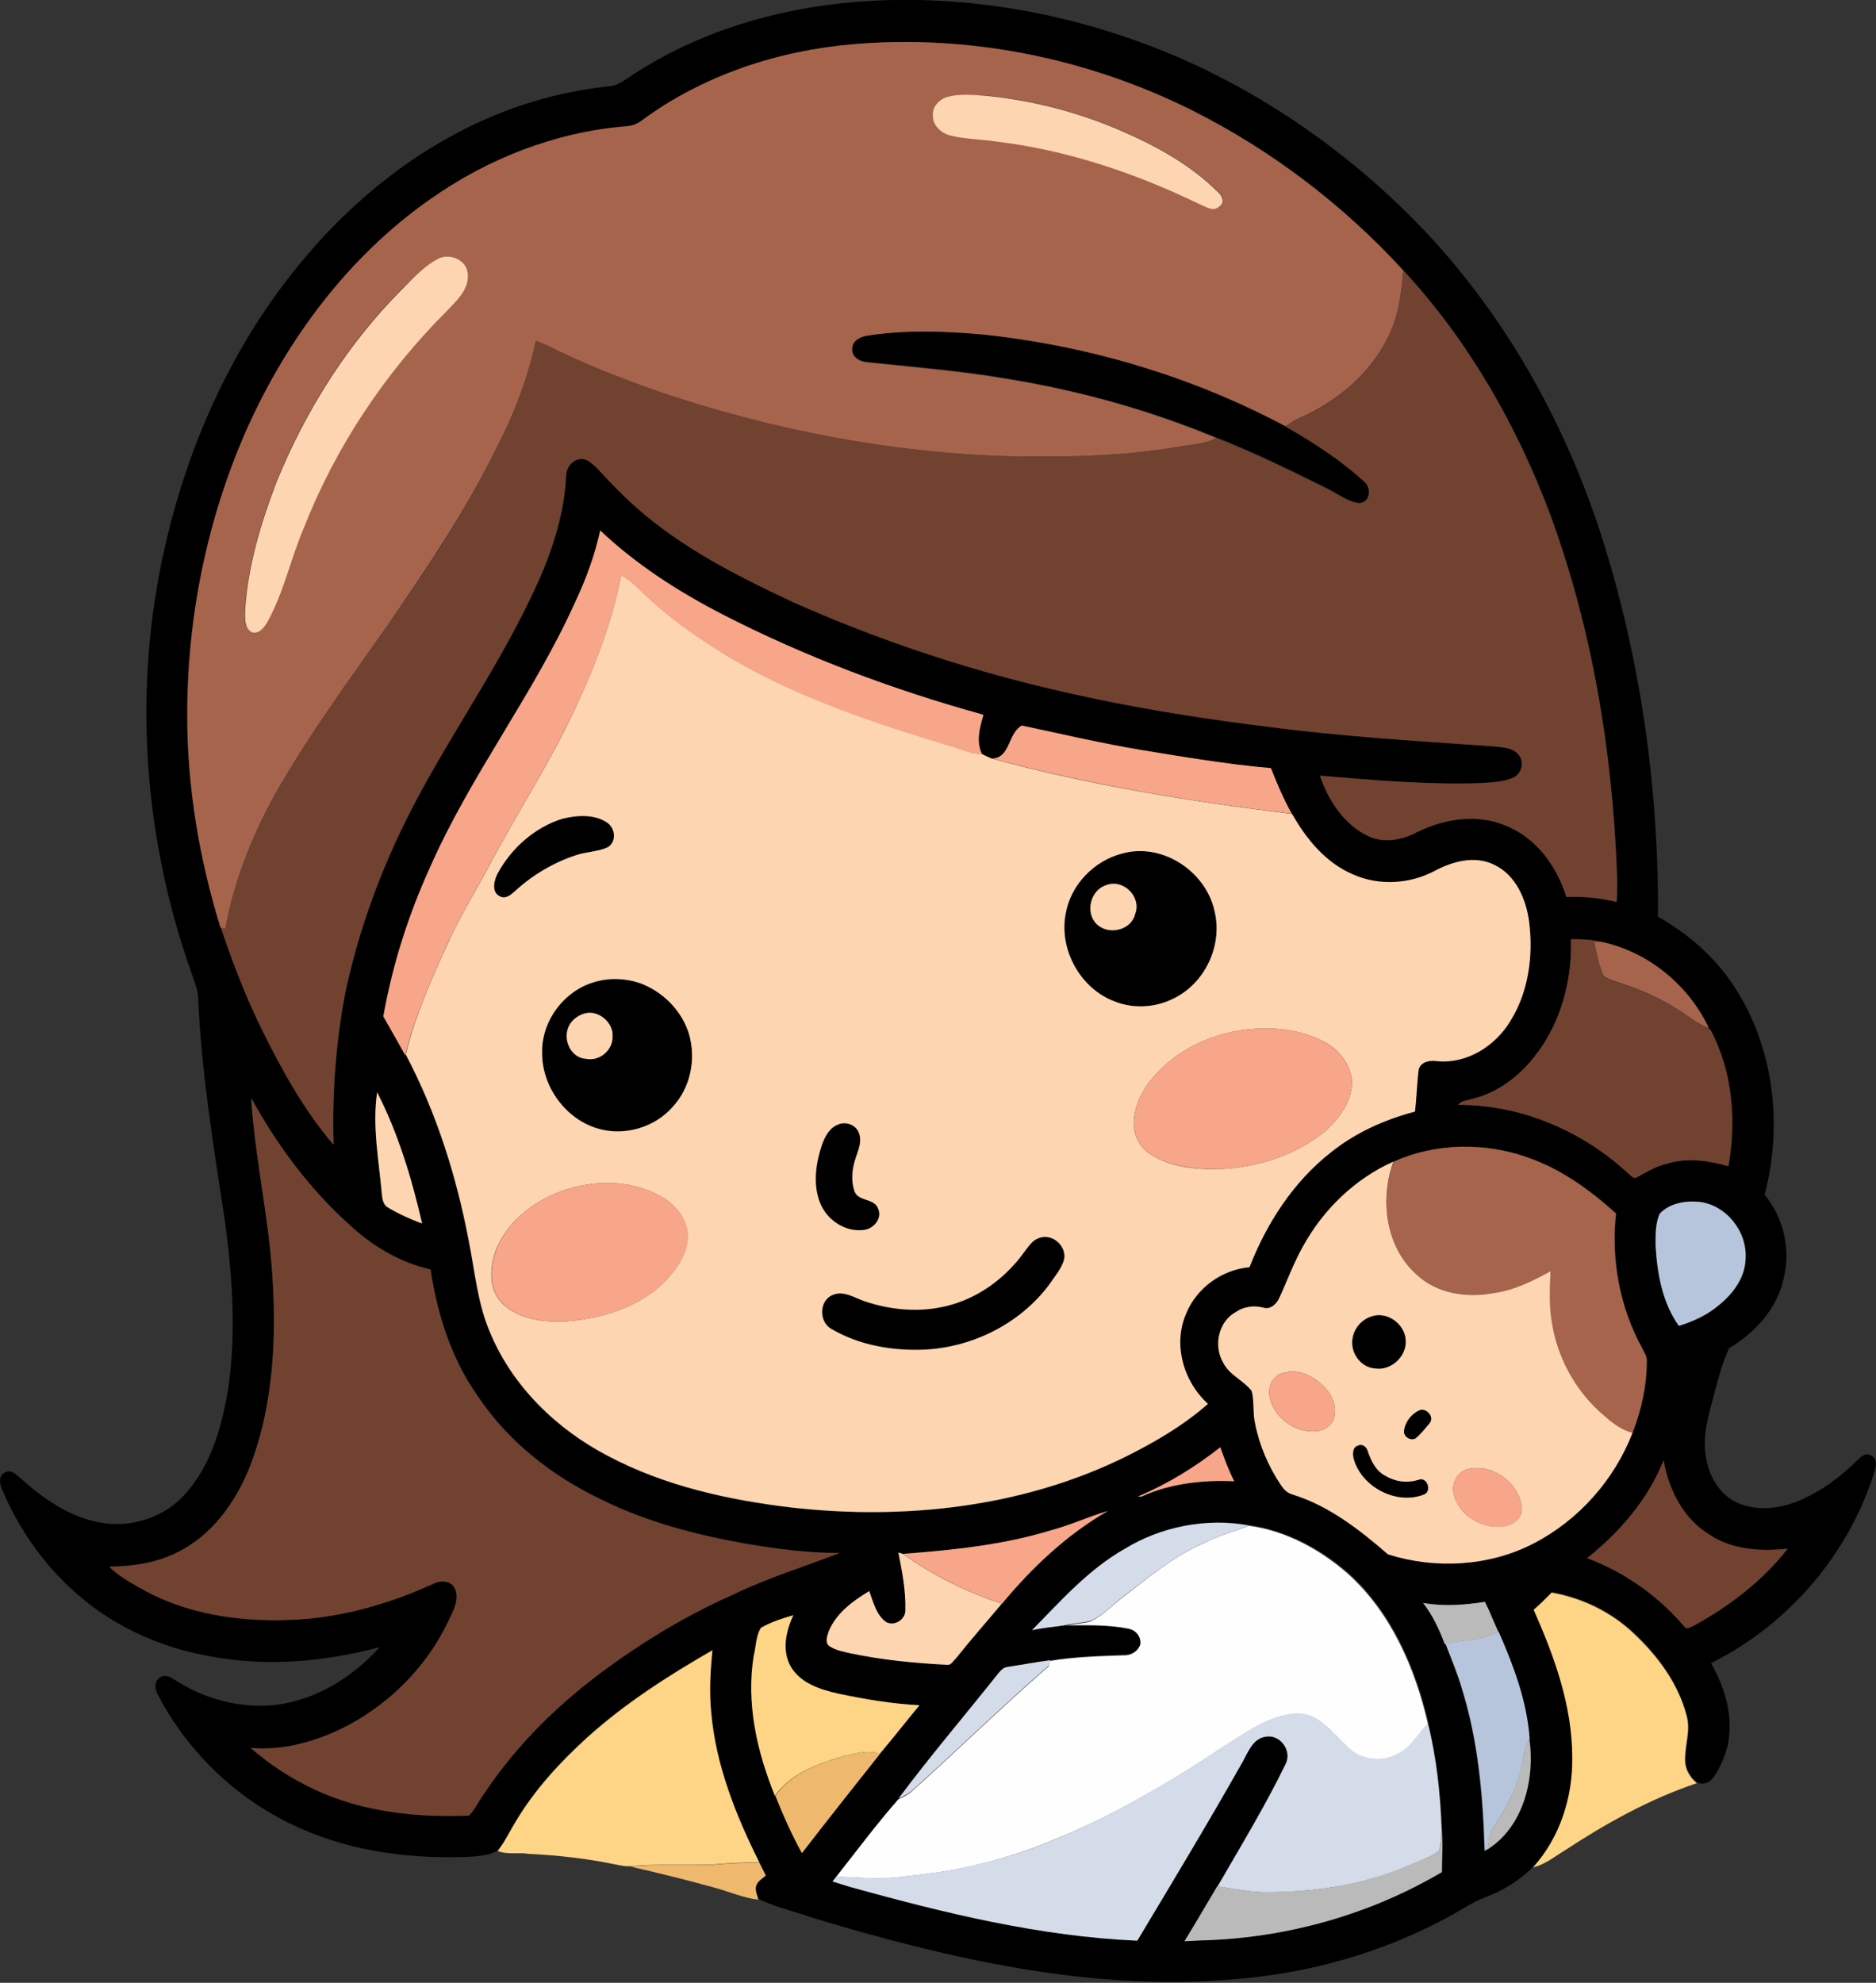
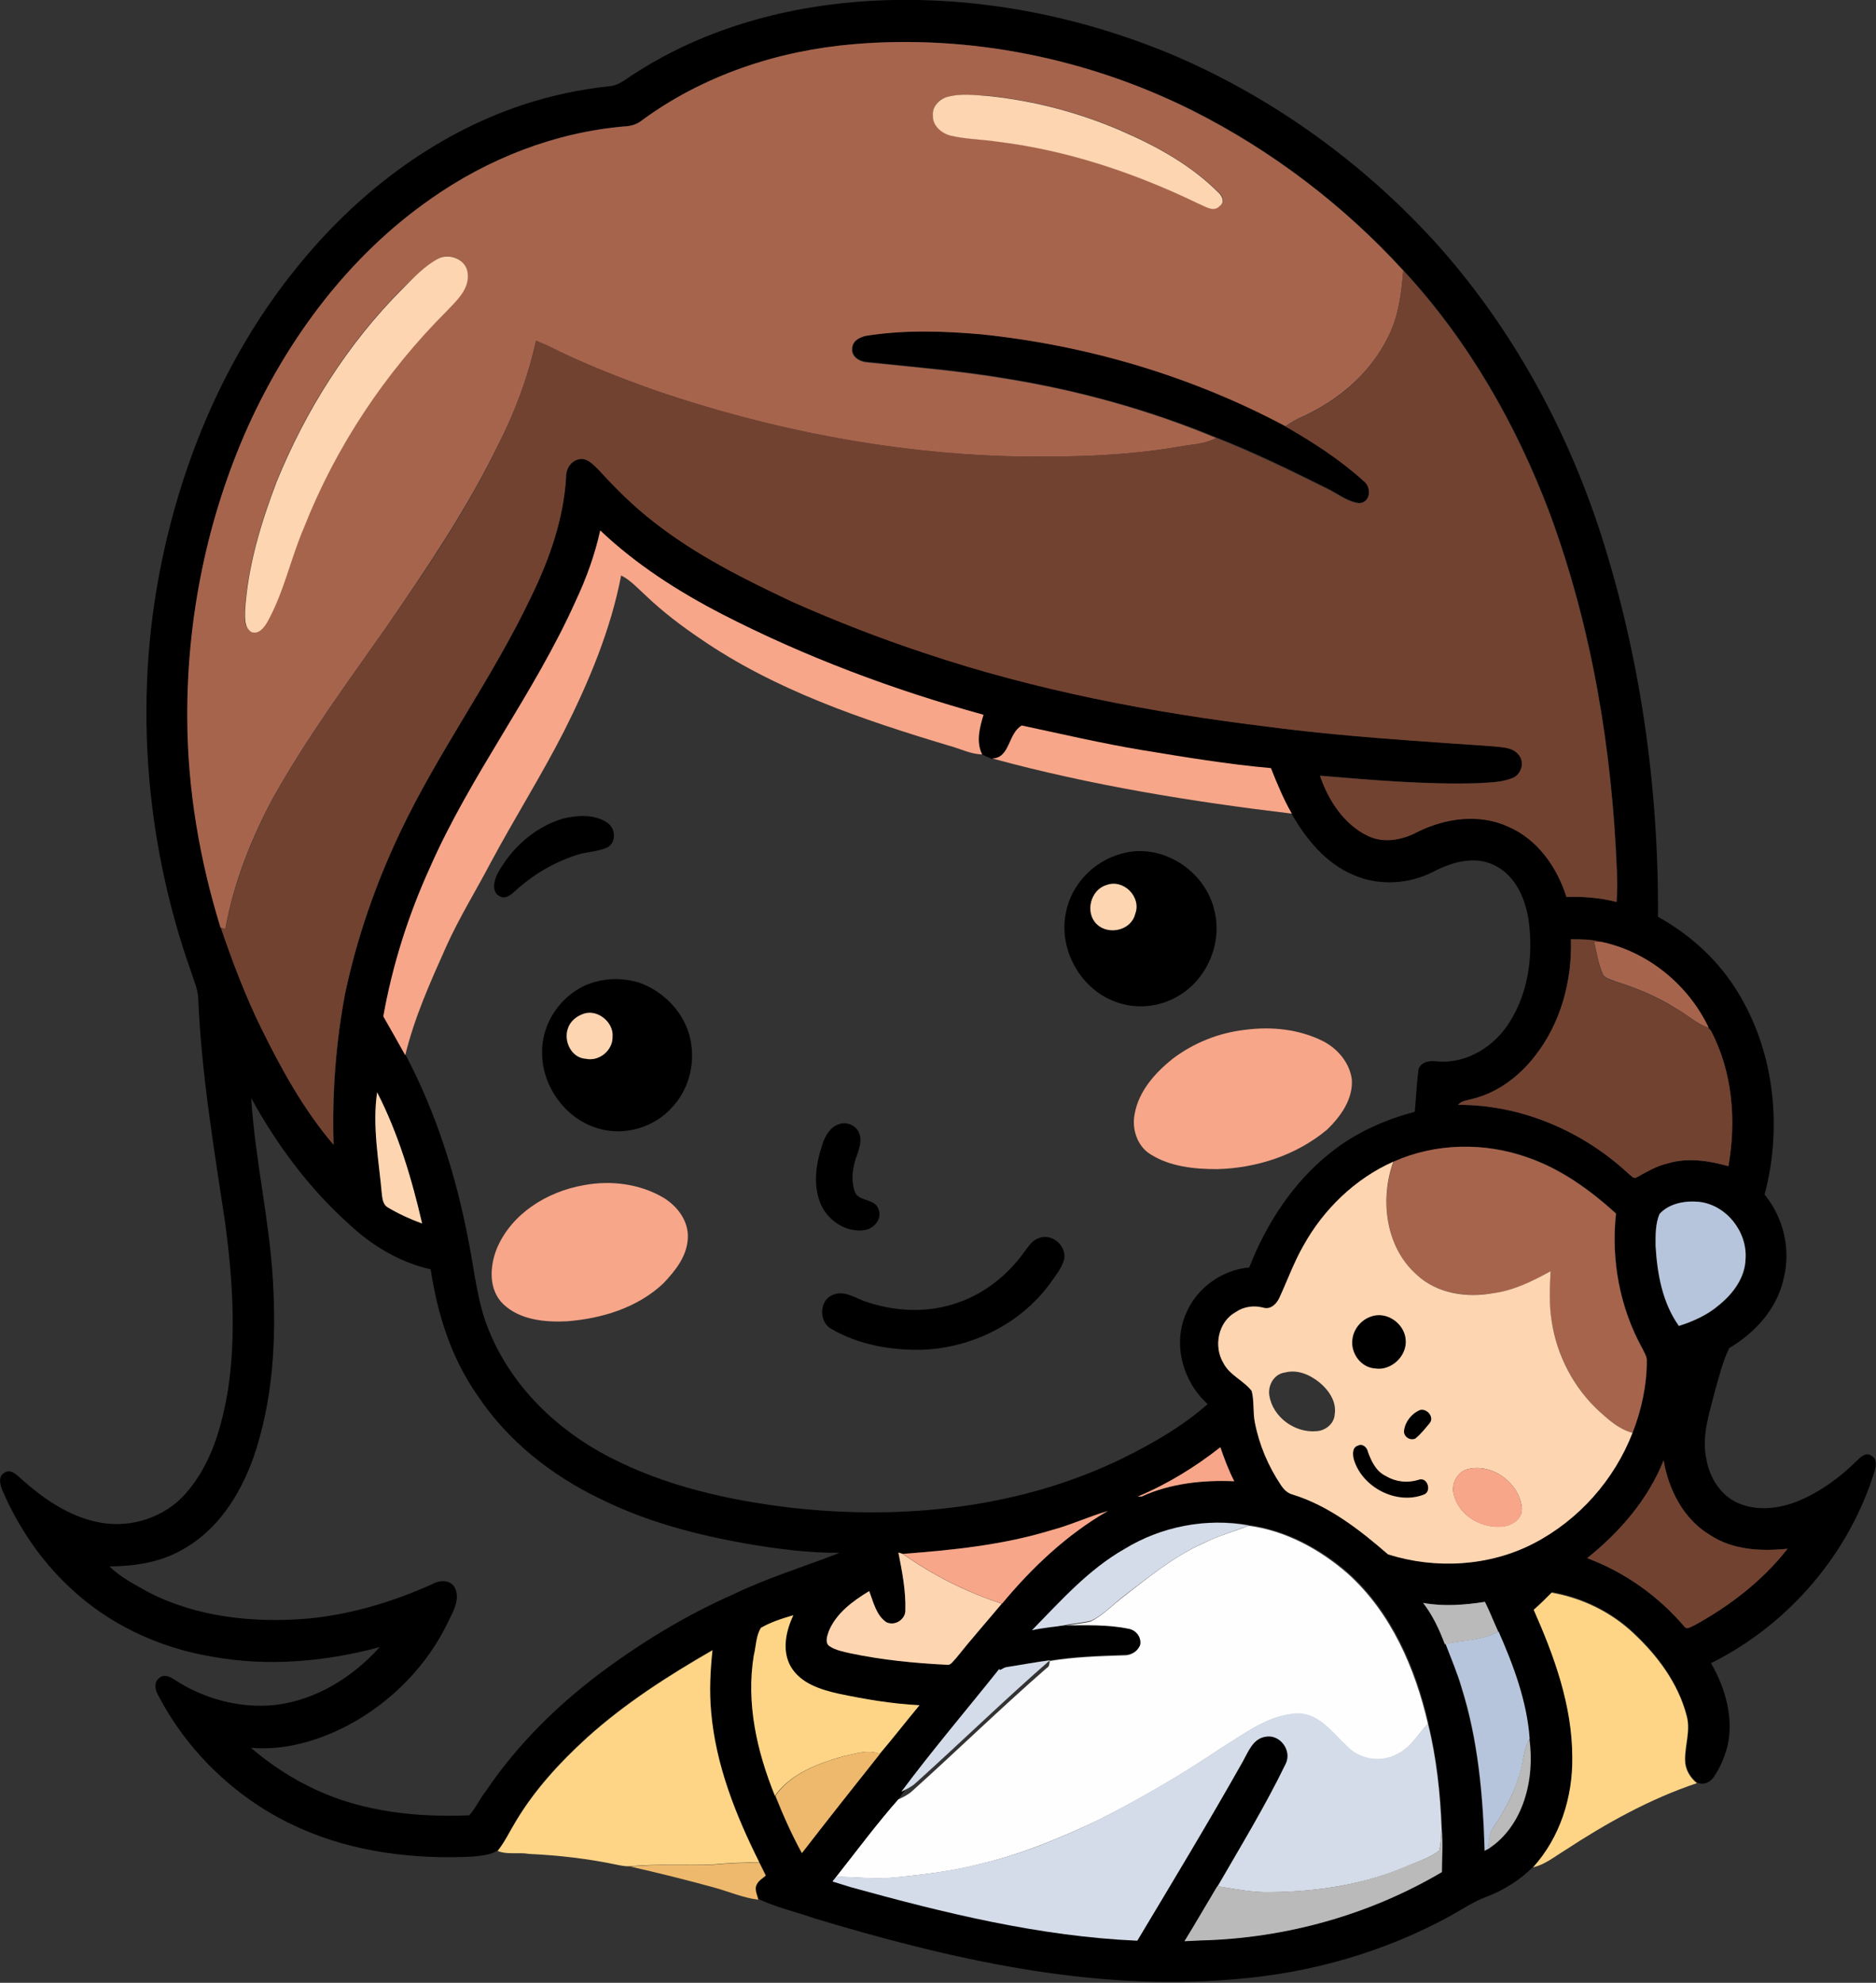
<svg xmlns="http://www.w3.org/2000/svg" version="1.1" id="Layer_1" x="0px" y="0px" viewBox="0 0 700.4 740.1" enable-background="new 0 0 700.4 740.1" xml:space="preserve">
  <rect x="0" y="0" width="700.4" height="740.1" fill="#333333" stroke="none" />
  <path fill="#FEFEFE" d="M449.4,576c5.3-2.8,11.2-4.2,16.7-6.5c13.8,1.8,26.7,8.8,37.1,17.9c16.1,14.5,25.1,35.2,29.9,56l-0.1,0.1  c-3.7,4.1-6.5,9.2-11.7,11.5c-6,3.2-14,1.8-18.6-3.2c-5.3-5-10.3-12.2-18.3-12.1c-10.9,0.4-19.7,7.5-28.6,12.9  c-14.5,9.8-29.8,18.7-45.4,26.6c-14.5,6.9-29.4,13.1-45.1,16.7c-10.1,2.6-20.6,3.8-31,4.9c-7.4,0.7-14.7-0.1-22.1-0.3  c7.6-9.7,15-19.6,23.1-28.8c1.9-0.9,3.8-1.8,5.3-3.2c16.9-15.2,33.1-31,50.2-45.9c1-0.5,1-1.6,1.1-2.6c9.1-1.5,18.4-1.8,27.6-2.1  c2.5,0.1,5.1-1.2,6-3.7c0.5-2.8-1.5-5.5-4.2-5.9c-7.9-1.8-16.2-1.4-24.3-1.3c3.4-0.8,6.9-0.9,10.3-1.8c4.5-2.3,8.1-6.1,12-9.1  C429,588.6,438.4,580.8,449.4,576z" />
  <g>
    <g>
      <path d="M237.5,27.1c26.2-16.8,57.1-25.1,88-26.8c39.2-2.1,78.7,5.7,114.7,21.2c35.9,15.7,68.3,39.2,94.8,68    c28.5,31.3,49.4,69.1,62.5,109.3c14.9,46.2,21.8,94.9,21.5,143.4c11.3,6.3,21.2,15,28.3,25.8c15,22.7,18.4,51.9,11.5,77.9    c7.1,8.6,9.9,20.6,7.1,31.4c-2.4,11.2-10.7,20.2-20.3,25.9c-2.4,4.9-3.7,10.3-5.2,15.5c-2.1,8.5-5.3,17.3-3.3,26.1    c1.2,6.9,5.4,13.5,11.9,16.3c7.3,3.1,15.7,2,22.8-1c8.2-3.5,15.5-8.9,21.8-15.2c1.3-1.3,3.3-2.9,5.1-1.5c2,1,1.8,3.5,1.3,5.3    c-9.4,31.1-32.2,57.7-61.2,72.1c5.3,9.2,8.5,20.2,6.2,30.8c-1.1,4.1-2.7,8.1-5.1,11.6c-1.3,2-4,3.4-6.3,2.1    c-2.6-2.1-4.4-5.2-4.4-8.6c0-5.5,2.2-11,0.6-16.5c-3.2-12.1-10.9-22.5-19.9-30.9c-8.4-7.9-19.2-13.1-30.5-15.1    c-2.2,2.2-4.3,4.4-6.7,6.4c7.7,17.4,14.3,35.8,14.4,55.1c0.3,14.8-4.5,29.9-14.6,41c-4.9,5-11,8.8-17.5,11.3    c-4.7,1.7-8.8,4.5-13.1,6.9c-25,13.8-52.9,21.7-81.3,23.9c-53.1,4.6-105.8-7.5-156.4-22.7c-7-2.5-14.4-4.1-21.1-7.3    c-0.4-1.9-1.6-4-0.5-5.8c0.8-1.4,2.2-2.2,3.3-3.2c-0.8-1.6-1.6-3.2-2.4-4.8c-8.8-17.6-16.3-36.4-18-56.2c-0.8-7.7-0.4-15.3,0.5-23    c-16.5,9.5-32.6,19.8-46.8,32.6c-10.2,9.2-19.6,19.5-26.6,31.3c-2.2,3.7-4.1,7.6-6.7,10.9c-2.7,1.9-6.2,2-9.3,2.4    c-21.9,1.1-44.4-1.6-64.6-10.6c-22.7-10-41.7-27.9-53.1-49.9c-1-1.9-1.5-4.6,0.5-6.1c1.7-1.7,4.2-0.5,5.8,0.6    c11,7.2,24.5,10.8,37.6,9.4c15.2-1.8,28.9-10.4,39-21.6c-20.4,5.5-42.1,7.4-63,3.5c-19.6-3.3-38.4-12.1-52.9-25.9    c-10.8-10.1-19.2-22.6-25-36.1c-0.9-2.1-1.7-5.3,0.8-6.6c1.9-1.3,3.9,0.2,5.3,1.5c8.6,7.8,18.6,15,30.3,17.1    c11.6,2.2,24.2-1.9,32-10.8c9.6-10.8,13.6-25.2,15.9-39.2c3-20.4,1.6-41.2-1.1-61.6c-4.2-27.9-8.9-55.8-10.1-84    c-0.1-3.4-1.6-6.6-2.6-9.8c-17.9-50.4-21.8-105.8-10-158c8.5-38,24.7-74.6,49.3-104.9c21.9-27.3,50.9-49.7,84.3-60.8    c10.5-3.5,21.4-5.8,32.4-7C231.3,32,234.2,29,237.5,27.1z M318.6,16.5c-28.2,2.4-56.2,11.6-79.2,28.6c-1.7,1.3-3.8,1.9-6,2    c-26.2,2.2-51.4,12.1-72.7,27.2c-30.2,21.1-53,51.7-68.1,85C77.4,193.3,69.9,230.7,70.1,268c0.1,26.5,4.5,52.8,12.4,78.1    c4.3,12.9,9.2,25.6,15.2,37.8c7.5,15.3,15.8,30.4,26.9,43.3c-0.6-18.9,0.8-37.9,4.3-56.4c4.4-20.8,11.4-40.9,20.5-60.1    c14.4-30.4,34.6-57.7,49-88.1c6.8-14,12.1-29,13-44.6c-0.1-2.9,1.7-5.9,4.6-6.6c3.1-0.9,5.5,1.9,7.5,3.8    c6.3,7,13.1,13.7,20.6,19.5c15.8,12.4,33.8,21.4,51.9,29.9c16,7.2,32.4,13.5,49,19c41.7,14,85.1,22.3,128.6,27.6    c27.9,3.7,55.9,5.3,84,7.3c3.3,0.4,7.3,0.2,9.5,3.2c2.3,2.7,1,7.3-2.2,8.6c-4.2,1.8-8.8,1.7-13.3,2c-19.6,0.6-39.2-1.2-58.7-2.8    c3.1,9.1,8.9,18.1,17.8,22.4c5.9,2.9,12.9,1.6,18.5-1.4c10.4-5.2,23.1-7,34-2c10.9,4.7,18.3,15.1,21.7,26.2    c6.3-0.1,12.6,0.4,18.7,1.9c0.3-3.9,0.3-7.8,0.1-11.7c-1.8-45.3-9.3-90.6-25-133.2c-12.5-33.3-30.5-64.7-54.7-90.8    c-22.4-24.4-49.1-44.8-78.7-59.7C406.3,21.8,362,12.7,318.6,16.5z M214.9,224.4c-15.5,34.6-39.2,64.8-54.4,99.5    c-8,17.6-13.9,36.3-17.3,55.3c2.8,4.8,5.5,9.6,8.2,14.5c11.4,21.6,18.8,45,23.4,68.9c2.4,11.7,3.3,23.8,8.1,34.9    c8.4,20.1,24.9,36.1,44.1,46.1c21.2,11.1,44.9,16.4,68.5,19.2c42,4.7,85.9,0.1,124.1-18.7c11.1-5.5,22-11.8,31.3-20    c-9.2-8.2-13.2-22.3-8.1-33.8c3.9-9.5,13.4-16.3,23.6-17.2c6.4-16.4,16.4-31.8,30.3-42.8c9.2-7.4,20.1-12.3,31.5-15.3    c0.5-5.3,0.7-10.6,1.4-15.9c1-2.9,4.4-3.3,7-2.9c11,1,21.6-5.7,27.2-15c6.8-10.9,8.6-24.4,7-37c-1.1-8.4-4.9-17.5-13-21.3    c-7.2-3.5-15.5-1.2-22.3,2.3c-9.3,4.9-20.8,5.6-30.4,1.3c-10.1-4.3-17.4-13.2-22.8-22.6c-3.1-5.4-5.5-11.2-7.8-17    c-16.1-1.4-32-4.1-48-6.7c-15.1-2.5-30-6.1-45-9.2c-5.2,2.7-4.3,12.1-11.1,12.3c-1.3-0.5-2.5-1.1-3.8-1.7    c-2.4-4.7-0.9-10,0.5-14.8c-33.7-9.3-66.6-21.6-97.7-37.6c-16.4-8.4-32-18.4-45.4-31.2C222.1,207.1,218.9,215.9,214.9,224.4z     M586.5,350.6c0.5,15.6-3.9,31.5-13.6,43.8c-5.8,7.5-13.9,13.6-23.3,15.8c-1.8,0.6-4,0.6-5.2,2.2c23.5-0.1,46.6,9.8,63.7,25.8    c0.8,0.5,1.8,2,2.9,1.3c3.7-2.1,7.3-4.3,11.5-5.2c7.5-2.3,15.4-1.1,22.8,1c3-17,1.6-35.2-6.6-50.7c-0.2-0.2-0.6-0.6-0.8-0.8    c-7.7-16.2-22.9-28.6-40.4-32.2C594,350.6,590.2,350.6,586.5,350.6z M142.6,446.1c0.2,1.7,0.5,3.7,2.2,4.6c4.1,2.3,8.4,4.4,12.8,6    c-3.9-16.8-9-33.5-16.8-49C139,420.5,141.5,433.4,142.6,446.1z M93.8,409.9c1.4,22.9,6.8,45.3,8.1,68.2c1.3,22.2,0,44.9-7.3,66    c-5,14.1-13.7,27.6-27.2,34.7c-8.1,4.5-17.4,5.8-26.5,5.9c4.1,4.1,9.4,6.7,14.3,9.5c18.5,9.6,39.9,11.7,60.4,9.9    c15.9-1.6,31.4-6.3,46-12.9c2.7-1.5,6.5-1.6,8.2,1.4c2.1,4.2-0.5,8.7-2.3,12.4c-7.8,16.5-21.2,30.2-37.2,38.8    c-11.1,5.9-23.9,9.7-36.6,8.6c7.2,6.2,15.3,11.5,23.9,15.5c17.9,8.4,38,10.5,57.6,9.7c2.4-2.7,3.9-6.1,6.1-8.9    c11.4-16.9,26-31.5,42.3-43.8c15.6-11.7,32.3-21.9,50.2-29.8c12.8-6.2,26.5-10.3,39.7-15.5c-11.5,0.1-22.9-1.4-34.2-3.3    c-18.9-3.3-37.8-8.2-55.1-16.8c-18.2-8.7-34.7-21.7-45.9-38.6c-9.8-13.9-15-30.4-17.5-47.1c-11.5-2.6-21.9-8.8-30.4-16.8    C115.5,443.7,103.4,427.4,93.8,409.9z M520.3,433.6c-14.3,6.4-26.1,17.8-33.6,31.4c-3.6,6.1-5.9,12.8-8.9,19.2    c-1,2.4-3.4,4.7-6.1,3.8c-3.5-0.9-7.3-0.4-10.3,1.7c-6.5,3.6-8.3,12.7-4.6,18.9c2.3,4.6,7.5,6.6,10.6,10.5c1,3.9,0.4,7.9,1.2,11.8    c1.6,8.3,5,16.3,9.7,23.3c1,1.7,2.5,3.2,4.5,3.6c13.5,4.3,24.9,13.2,35.5,22.3c17.8,5.6,37.8,4.6,54.4-4.1    c16.8-8.7,30.1-23.7,36.9-41.3c3.3-8.5,5.3-17.6,5.3-26.8c0-1.7-1-3.2-1.7-4.7c-8.4-15.2-11.7-33-9.8-50.3    c-9.7-8.8-20.5-16.6-32.9-20.9C554.3,426.3,535.9,426.6,520.3,433.6z M619.6,453.1c-1.6,3.7-1.5,7.9-1.5,11.9    c0.6,10.4,2.5,21.3,8.7,30c5.4-1.7,10.7-4,15-7.8c5.3-4.2,9.8-10.2,9.9-17.2c0.7-10.1-7.2-20.2-17.3-21.3    C629.2,448.1,623.2,449.1,619.6,453.1z M424.8,558.6c0.4,0,1.1,0,1.5,0c10.7-4.9,22.9-6.3,34.6-5.7c-2.2-4-3.8-8.4-5.2-12.7    C446.2,547.7,435.8,554,424.8,558.6z M621.1,545.1c-5.8,14.6-16.4,26.8-28.6,36.5c14.2,5.3,26.9,14.4,36.6,25.9    c1,0.7,2.2-0.3,3.2-0.7c13.3-7.2,25.7-16.7,35-28.7c-9.8,1-20.4,0.5-28.9-5.1C628.6,567.1,623,556.2,621.1,545.1z M392.4,571.2    c-17.9,5.5-36.7,7.4-55.3,8.8c-0.4-0.1-1.2-0.4-1.6-0.5c1.4,7,2.8,14.2,2.6,21.4c0.1,3.6-3.9,6.2-7.1,4.6    c-3.9-2.6-4.9-7.5-6.4-11.6c-6.1,3.6-12.3,8.2-15.1,15c-0.7,1.8-1.7,4.5,0.5,5.7c2.3,1.4,5,1.9,7.5,2.5c11.9,2.5,24,3.7,36.1,4.3    c1.5,0.3,2.4-1.4,3.3-2.3c5.6-7,11.5-13.7,17.2-20.5c11.3-13.5,24.2-25.8,39.5-34.6C406.4,566.1,399.6,569.3,392.4,571.2z     M419.8,578.2c-13.5,7.6-23.8,19.3-34.5,30.3c3.9-0.8,7.9-1.2,11.9-1.8c8.1,0,16.3-0.4,24.3,1.3c2.7,0.5,4.7,3.2,4.2,5.9    c-0.9,2.4-3.5,3.8-6,3.7c-9.2,0.3-18.5,0.6-27.6,2.1c-5.3,0.7-10.5,1.7-15.7,2.5c-2,0.1-3.1,1.9-4.3,3.3    c-12.2,15.3-24.9,30.2-36.6,45.9c-8.1,9.2-15.5,19.2-23.1,28.8c-0.4,0.5-1.1,1.4-1.5,1.9c2.3,0.7,4.5,1.5,6.8,2.1    c35,9.6,70.6,18.3,107,20c13.3-22.2,26.7-44.3,39.4-66.9c2.1-3.5,3.8-8.3,8.3-9.2c5.5-1.1,10.2,5.1,7.7,10.1    c-7.6,15.7-16.7,30.6-25.4,45.7c-4.1,6.9-8.1,13.8-12.3,20.6c2.1-0.2,4.1-0.3,6.2-0.3c31.5-0.8,62.8-9.5,89.9-25.5    c0-5.4,0.4-10.8-0.1-16.2c-0.5-13.2-2-26.4-5.1-39.3l0.1-0.1c-4.8-20.8-13.8-41.5-29.9-56c-10.4-9.1-23.3-16-37.1-17.9    C450.3,566.5,433.5,569.8,419.8,578.2z M531.3,598.3c3.5,4.7,6,10,8.2,15.4l0.2,0c2,5.4,4.3,10.8,5.9,16.4    c6.2,19.7,8,40.4,8.6,60.9c0.3-0.2,1-0.5,1.3-0.7c13.4-8.5,17.6-26.2,15.5-41.1c-1-13.9-6-27.3-11.6-40c-1.7-3.7-3.2-7.5-5-11.2    C546.8,599,539,599.7,531.3,598.3z M284.1,607.6c-1.9,3-1.9,6.9-2.6,10.4c-2.8,17.8,1.2,35.9,7.9,52.3c2.9,7.3,6.2,14.5,9.9,21.4    c9.6-12.4,19.4-24.7,29.1-37c5.1-6,9.9-12.2,14.9-18.2c-10.2-0.5-20.3-2.2-30.2-4.3c-6.6-1.5-14.1-3.8-17.8-10    c-3.5-6-1.9-13.4,0.9-19.3C292.1,604.1,287.9,605.4,284.1,607.6z" />
    </g>
    <path d="M324.5,125.1c13.9-2,28-1.6,41.9-0.4c39.6,4.1,78.5,15.6,113.6,34.3c10.3,5.9,20.4,12.4,29.2,20.4c3,2.3,2.6,8.1-1.7,8.3   c-4.5-0.5-8.1-3.6-12.1-5.5c-13.5-6.7-27.1-13.4-41.2-18.9c-25.2-10.4-51.6-17.7-78.5-22.1c-17.1-2.9-34.4-4.3-51.6-6.1   c-2.8-0.1-6.2-1.9-5.8-5.2C318.3,126.8,321.7,125.4,324.5,125.1z" />
    <path d="M210,305.6c5.4-1.3,11.8-1.8,16.6,1.4c3.2,2,3.7,7.3,0.2,9.3c-3.8,1.7-8.1,1.6-12,3c-8.4,2.8-16.1,7.4-22.6,13.4   c-1.5,1.3-3.4,3-5.5,1.9c-3.3-1.5-2.3-5.8-1-8.4C190.8,316.7,199.5,308.8,210,305.6z" />
    <g>
      <path d="M418.9,318.6c14.9-4.2,31.2,6.5,34.5,21.3c3.1,12.2-2.9,26-13.9,32.1c-6.9,4-15.6,4.8-23.1,1.9c-13-4.7-21.2-19.5-18.5-33    C399.8,330.2,408.4,321.3,418.9,318.6z M413,330.4c-5.9,1.8-8,10.3-3.5,14.5c4.4,4.2,12.8,2.4,14.3-3.8    C426.3,334.8,419.3,327.9,413,330.4z" />
    </g>
    <g>
      <path d="M221.8,366.6c5.5-1.6,11.4-1.5,16.9,0.2c8.7,3.1,16,10.4,18.6,19.3c2.6,9.2,0.5,19.7-6,26.8c-6.7,7.9-18.1,11.3-28,8.3    c-12.1-3.5-21-15.7-20.9-28.3C202.2,381.1,210.5,369.9,221.8,366.6z M217.9,378.4c-2.7,0.9-5.1,2.9-6,5.6    c-1.6,4.7,1.4,10.9,6.7,11.2c5,1.1,10.1-3.1,10-8.2C229.1,381.6,223.1,376.6,217.9,378.4z" />
    </g>
    <path d="M313,419.7c2.8-1.2,6.5,0.2,7.7,3.1c1.3,3,0,6.2-1,9.1c-1.4,4-2,8.4-0.7,12.5c1.2,4.4,7.7,2.7,9,7c1.5,3.7-1.9,7.4-5.5,7.8   c-7.2,0.9-14.2-4.2-16.5-10.8c-2.4-6.7-1.3-14.2,0.9-20.8C307.9,424.3,309.7,420.9,313,419.7z" />
    <path d="M387.7,462.2c4.9-2.1,10.6,2.7,9.6,7.9c-1,3.5-3.5,6.4-5.5,9.3c-11,14.8-29,23.7-47.3,24.4c-11.7,0.3-23.8-1.8-34-7.7   c-4.8-2.5-4.8-10.6,0.3-12.7c4-1.9,8,0.8,11.7,2.2c11.2,4,23.8,4.7,35.2,0.6c9.9-3.4,18.4-10.2,24.5-18.6   C383.8,465.6,385.1,463.1,387.7,462.2z" />
    <path d="M511.9,491.4c5.8-2.1,12.4,2.5,12.9,8.5c0.7,6.1-5.3,11.8-11.4,10.9c-5.3-0.3-9.1-5.7-8.5-10.8   C505.3,496.2,508.2,492.7,511.9,491.4z" />
    <path d="M529.9,526.4c2.5-1,5.8,2.4,3.8,4.7c-1.6,2.1-3.3,4.2-5.4,5.8c-2,0.9-4.4-0.8-4.2-3C524.5,530.6,526.9,527.7,529.9,526.4z" />
    <path d="M507,539.6c1.7-0.9,3.4,0.6,3.8,2.2c1.3,3.6,3.1,7.4,6.8,9.1c3.6,2.2,7.9,2.6,12,1.4c3.5-1.5,5.4,4.6,1.8,5.6   c-10.1,3.8-22.6-2.7-25.8-13C505,543.2,504.7,540.2,507,539.6z" />
  </g>
  <g>
    <g>
      <path fill="#A7644D" d="M318.6,16.5c43.4-3.7,87.7,5.3,126.6,24.8c29.6,14.9,56.4,35.3,78.7,59.7c-0.7,8.7-1.8,17.6-6,25.4    c-6.5,13-18.1,22.8-31.2,28.9c-2.4,1-4.7,2.3-6.8,3.8c-35.1-18.7-74-30.2-113.6-34.3c-13.9-1.2-28-1.7-41.9,0.4    c-2.8,0.3-6.1,1.7-6.3,4.9c-0.4,3.2,3,5.1,5.8,5.2c17.2,1.8,34.5,3.2,51.6,6.1c26.9,4.3,53.3,11.6,78.5,22.1    c-4.2,2.3-9.1,2.4-13.7,3.2c-21.1,3.7-42.6,4-63.9,3.6c-44.8-1.3-89.2-10-131.6-24.5c-13.7-4.9-27.4-10.2-40.4-16.8    c-1.4-0.6-2.8-1.2-4.3-1.8c-3,13.6-7.9,26.8-14.3,39.2c-11.5,23.6-26.3,45.4-41.1,67c-14.8,21.1-30.1,41.8-42.7,64.3    c-8.3,15.4-14.8,31.9-17.9,49.1c-0.4-0.2-1.3-0.5-1.8-0.6c-7.8-25.3-12.3-51.6-12.4-78.1c-0.2-37.3,7.4-74.7,22.6-108.7    c15.1-33.4,37.9-63.9,68.1-85c21.4-15.1,46.6-25,72.7-27.2c2.1-0.1,4.3-0.7,6-2C262.4,28.1,290.4,18.9,318.6,16.5z M352.9,36.4    c-2.6,1-4.9,3.6-4.5,6.6c-0.2,3.8,3.1,6.6,6.5,7.5c5.8,1.5,11.8,1.4,17.7,2.3c26.1,3.2,51.3,11.7,74.9,23.1c2.4,1,5.6,3.4,8,0.9    c2-1.4,1-3.8-0.6-5.1c-10.3-10.2-23.2-17.3-36.3-23c-15.6-6.7-32.1-11.1-49-12.9C364,35.6,358.3,34.8,352.9,36.4z M163.9,96.4    c-5.3,2.8-9.4,7.3-13.7,11.3c-20.4,20.4-36.1,45.3-47,72c-5.9,15.5-10.8,31.6-11.8,48.3c-0.1,2.7-0.4,6.1,2.3,7.8    c2.8,1.1,4.9-1.6,6-3.7c6.2-11.1,8.6-23.7,13.7-35.3c12-30.2,30.3-57.7,53.2-80.7c3.8-3.9,8.7-8.3,7.9-14.3    C174.1,97,168.2,94.4,163.9,96.4z" />
    </g>
    <path fill="#A7644D" d="M595.2,351.6c0.6,0,1.8-0.1,2.4-0.1c17.6,3.6,32.8,16.1,40.4,32.2c-4.5-1.5-8-4.9-12.1-7.2   c-7-4.5-14.8-7.7-22.8-10.2c-1.7-0.8-4.1-1.1-4.8-3C596.7,359.6,596.1,355.5,595.2,351.6z" />
    <path fill="#A7644D" d="M520.3,433.6c15.7-7,34-7.3,50.1-1.5c12.4,4.3,23.2,12.1,32.9,20.9c-1.9,17.2,1.4,35.1,9.8,50.3   c0.7,1.5,1.8,3,1.7,4.7c0,9.2-2,18.3-5.3,26.8c-4.8-1.2-8.5-4.6-12.2-7.8c-9.7-8.8-16-21.1-18-34c-1.1-6.1-0.8-12.4-0.4-18.5   c-6.7,3.8-13.7,7.3-21.4,8.2c-10,1.7-21.2,0.1-28.7-7C517.4,465.4,515.1,447.7,520.3,433.6z" />
  </g>
  <g>
    <path fill="#FED5B1" d="M352.9,36.4c5.4-1.7,11.1-0.9,16.6-0.5c16.9,1.8,33.5,6.2,49,12.9c13.2,5.7,26.1,12.8,36.3,23   c1.5,1.3,2.6,3.7,0.6,5.1c-2.3,2.5-5.5,0.1-8-0.9c-23.6-11.4-48.8-19.9-74.9-23.1c-5.9-0.9-11.9-0.9-17.7-2.3   c-3.4-0.9-6.7-3.8-6.5-7.5C348,40,350.3,37.5,352.9,36.4z" />
    <path fill="#FED5B1" d="M163.9,96.4c4.3-1.9,10.2,0.6,10.7,5.5c0.8,6-4.2,10.4-7.9,14.3c-22.9,22.9-41.3,50.5-53.2,80.7   c-5,11.6-7.5,24.2-13.7,35.3c-1.2,2.1-3.3,4.8-6,3.7c-2.6-1.7-2.3-5.1-2.3-7.8c1-16.7,5.9-32.8,11.8-48.3   c10.9-26.7,26.6-51.6,47-72C154.5,103.6,158.6,99.1,163.9,96.4z" />
    <g>
-       <path fill="#FED5B1" d="M231.9,214.7c3.6,1.8,6.3,4.9,9.3,7.6c6.2,5.9,13,11.1,20.1,15.9c28,19.3,60.6,30.2,92.9,40    c4.2,1.1,8.1,3.2,12.5,3.3c1.2,0.6,2.4,1.2,3.8,1.7c36.6,10,74.2,16,111.9,20.6c5.3,9.4,12.6,18.3,22.8,22.6    c9.6,4.3,21.1,3.6,30.4-1.3c6.7-3.6,15-5.9,22.3-2.3c8.1,3.9,11.9,12.9,13,21.3c1.6,12.6-0.2,26.1-7,37c-5.6,9.3-16.1,16-27.2,15    c-2.6-0.4-6,0-7,2.9c-0.7,5.3-0.8,10.6-1.4,15.9c-11.4,3-22.3,7.9-31.5,15.3c-14,11-23.9,26.4-30.3,42.8    c-10.3,0.9-19.7,7.7-23.6,17.2c-5.1,11.5-1.1,25.5,8.1,33.8c-9.3,8.2-20.2,14.5-31.3,20c-38.3,18.7-82.2,23.4-124.1,18.7    c-23.6-2.8-47.3-8-68.5-19.2c-19.2-10-35.7-25.9-44.1-46.1c-4.8-11.1-5.7-23.2-8.1-34.9c-4.6-23.9-12-47.3-23.4-68.9    c3.4-14.1,9.3-27.4,15.3-40.6c4.8-10.9,11.2-20.9,16.7-31.5c8.8-16.4,18.7-32.1,27.2-48.7C219.8,254.4,228,235.1,231.9,214.7z     M210,305.6c-10.4,3.2-19.2,11.1-24.3,20.6c-1.3,2.6-2.3,6.9,1,8.4c2.1,1.1,4-0.6,5.5-1.9c6.5-6,14.2-10.6,22.6-13.4    c3.9-1.4,8.2-1.3,12-3c3.5-2,3-7.2-0.2-9.3C221.7,303.8,215.3,304.3,210,305.6z M418.9,318.6c-10.4,2.7-19.1,11.6-21,22.3    c-2.7,13.5,5.5,28.3,18.5,33c7.5,2.9,16.1,2.1,23.1-1.9c11-6.1,17-19.8,13.9-32.1C450.1,325.1,433.8,314.4,418.9,318.6z     M221.8,366.6c-11.3,3.3-19.7,14.6-19.4,26.4c-0.1,12.6,8.8,24.8,20.9,28.3c9.9,2.9,21.3-0.5,28-8.3c6.5-7.1,8.6-17.6,6-26.8    c-2.6-8.9-9.9-16.2-18.6-19.3C233.3,365.1,227.3,364.9,221.8,366.6z M464.8,384.4c-9.7,1.1-19.2,4.9-27,10.8    c-6.6,5.3-12.7,12.1-14.2,20.7c-1.2,5.6,1,12,6,15c7.3,4.7,16.4,5.6,24.9,5.5c14.7-0.4,29.5-5.2,40.9-14.7    c5.1-4.9,9.8-11.4,9.3-18.8c-0.8-6.2-5.3-11.6-10.8-14.3C484.9,384.1,474.6,383.1,464.8,384.4z M313,419.7    c-3.3,1.2-5.1,4.6-6.2,7.8c-2.2,6.6-3.3,14.1-0.9,20.8c2.3,6.7,9.3,11.7,16.5,10.8c3.6-0.3,7-4.1,5.5-7.8c-1.3-4.3-7.8-2.6-9-7    c-1.3-4.1-0.7-8.5,0.7-12.5c1-2.9,2.3-6.1,1-9.1C319.5,419.9,315.9,418.5,313,419.7z M217.9,442.4c-13.6,2.4-26.9,10.6-32.5,23.6    c-2.7,6.7-3.2,15.4,2.4,20.8c6.3,5.9,15.5,6.8,23.7,6.4c13-1,26.3-5,36-14.1c4.5-4.6,8.9-10.3,9.2-17.1c0.3-6.3-4-11.9-9.2-15    C238.7,441.8,227.9,440.5,217.9,442.4z M387.7,462.2c-2.5,0.9-3.9,3.4-5.5,5.4c-6.1,8.4-14.7,15.2-24.5,18.6    c-11.3,4-23.9,3.3-35.2-0.6c-3.7-1.3-7.7-4-11.7-2.2c-5.1,2.1-5.1,10.2-0.3,12.7c10.2,6,22.3,8.1,34,7.7    c18.3-0.7,36.3-9.6,47.3-24.4c2-3,4.5-5.8,5.5-9.3C398.3,464.9,392.6,460.1,387.7,462.2z" />
-     </g>
+       </g>
    <path fill="#FED5B1" d="M413,330.4c6.4-2.5,13.3,4.4,10.8,10.8c-1.5,6.1-9.9,8-14.3,3.8C405,340.7,407.1,332.2,413,330.4z" />
    <path fill="#FED5B1" d="M217.9,378.4c5.2-1.8,11.3,3.2,10.8,8.6c0.1,5.1-5,9.3-10,8.2c-5.3-0.3-8.3-6.5-6.7-11.2   C212.8,381.3,215.2,379.3,217.9,378.4z" />
    <path fill="#FED5B1" d="M142.6,446.1c-1.1-12.7-3.7-25.6-1.8-38.4c7.9,15.4,12.9,32.1,16.8,49c-4.4-1.6-8.8-3.6-12.8-6   C143.2,449.8,142.8,447.8,142.6,446.1z" />
    <g>
      <path fill="#FED5B1" d="M486.6,465c7.5-13.6,19.4-25.1,33.6-31.4c-5.1,14.1-2.9,31.8,8.6,42.1c7.6,7.2,18.8,8.8,28.7,7    c7.7-1,14.7-4.5,21.4-8.2c-0.3,6.2-0.6,12.4,0.4,18.5c1.9,12.9,8.3,25.2,18,34c3.6,3.2,7.4,6.6,12.2,7.8    c-6.8,17.6-20.1,32.6-36.9,41.3c-16.6,8.6-36.7,9.7-54.4,4.1c-10.6-9.2-22-18.1-35.5-22.3c-2-0.5-3.4-1.9-4.5-3.6    c-4.7-7-8.1-15-9.7-23.3c-0.8-3.9-0.2-8-1.2-11.8c-3.1-4-8.3-5.9-10.6-10.5c-3.7-6.2-1.9-15.3,4.6-18.9c3-2.1,6.8-2.6,10.3-1.7    c2.8,0.9,5.1-1.5,6.1-3.8C480.7,477.8,483.1,471.1,486.6,465z M511.9,491.4c-3.7,1.2-6.6,4.7-7,8.6c-0.7,5.1,3.2,10.5,8.5,10.8    c6.1,1,12.1-4.8,11.4-10.9C524.3,494,517.7,489.3,511.9,491.4z M479.8,512.3c-4.1,0.5-6.5,4.7-5.9,8.6c1.3,8.1,9.6,14.1,17.7,13.3    c3.3-0.2,6.5-2.8,6.7-6.2c0.8-4.8-2.2-9.1-5.7-12C489,513.1,484.4,511.1,479.8,512.3z M529.9,526.4c-2.9,1.3-5.3,4.3-5.7,7.6    c-0.3,2.2,2.2,3.9,4.2,3c2.1-1.7,3.7-3.8,5.4-5.8C535.7,528.8,532.4,525.3,529.9,526.4z M507,539.6c-2.3,0.6-2,3.6-1.5,5.4    c3.2,10.2,15.7,16.7,25.8,13c3.6-1,1.6-7.1-1.8-5.6c-4,1.2-8.3,0.8-12-1.4c-3.7-1.7-5.5-5.5-6.8-9.1    C510.4,540.2,508.6,538.7,507,539.6z M547.9,548.4c-4,1-6.2,5.7-5.1,9.5c1.9,7.7,10.2,12.6,17.9,11.9c3.6-0.2,7.7-2.8,7.5-6.8    C567.4,553.6,557.1,546,547.9,548.4z" />
    </g>
    <path fill="#FED5B1" d="M335.4,579.5c0.4,0.1,1.2,0.4,1.6,0.5c11.3,8,23.8,14.3,37,18.6c-5.7,6.8-11.7,13.6-17.2,20.5   c-1,0.9-1.8,2.6-3.3,2.3c-12.1-0.6-24.3-1.8-36.1-4.3c-2.6-0.6-5.3-1.1-7.5-2.5c-2.1-1.2-1.1-3.9-0.5-5.7c2.8-6.8,9-11.3,15.1-15   c1.6,4.1,2.6,9,6.4,11.6c3.2,1.6,7.3-1.1,7.1-4.6C338.2,593.7,336.8,586.6,335.4,579.5z" />
  </g>
  <g>
    <path fill="#724231" d="M523.9,101c24.2,26.1,42.2,57.6,54.7,90.8c15.7,42.6,23.2,87.9,25,133.2c0.2,3.9,0.2,7.8-0.1,11.7   c-6.1-1.6-12.4-2.1-18.7-1.9c-3.5-11.1-10.8-21.5-21.7-26.2c-10.8-5-23.6-3.2-34,2c-5.6,3-12.6,4.3-18.5,1.4   c-8.9-4.3-14.7-13.3-17.8-22.4c19.5,1.6,39.1,3.3,58.7,2.8c4.4-0.3,9.1-0.3,13.3-2c3.2-1.4,4.5-5.9,2.2-8.6   c-2.2-2.9-6.2-2.8-9.5-3.2c-28-2-56.1-3.6-84-7.3c-43.6-5.3-87-13.6-128.6-27.6c-16.6-5.5-33-11.9-49-19   c-18.1-8.5-36.1-17.5-51.9-29.9c-7.5-5.8-14.2-12.5-20.6-19.5c-2-1.9-4.4-4.7-7.5-3.8c-2.9,0.7-4.7,3.7-4.6,6.6   c-0.9,15.7-6.2,30.7-13,44.6c-14.4,30.4-34.6,57.7-49,88.1c-9.1,19.2-16.1,39.3-20.5,60.1c-3.5,18.6-4.9,37.5-4.3,56.4   c-11.1-13-19.4-28.1-26.9-43.3c-6-12.2-10.8-24.9-15.2-37.8c0.4,0.2,1.3,0.5,1.8,0.6c3.1-17.3,9.7-33.7,17.9-49.1   c12.6-22.5,27.9-43.3,42.7-64.3c14.9-21.6,29.7-43.3,41.1-67c6.3-12.4,11.2-25.6,14.3-39.2c1.4,0.6,2.9,1.2,4.3,1.8   c13,6.6,26.6,11.9,40.4,16.8c42.4,14.4,86.8,23.1,131.6,24.5c21.4,0.4,42.8,0,63.9-3.6c4.6-0.9,9.5-0.9,13.7-3.2   c14.1,5.6,27.7,12.2,41.2,18.9c4,1.9,7.6,5,12.1,5.5c4.3-0.2,4.8-6,1.7-8.3c-8.8-8-18.9-14.5-29.2-20.4c2.1-1.5,4.4-2.8,6.8-3.8   c13.1-6,24.7-15.9,31.2-28.9C522.1,118.5,523.2,109.6,523.9,101z" />
    <path fill="#724231" d="M586.5,350.6c3.7,0,7.5,0,11,0.9c-0.6,0-1.8,0.1-2.4,0.1c0.9,3.9,1.5,8,3.1,11.8c0.8,2,3.1,2.3,4.8,3   c8,2.5,15.8,5.7,22.8,10.2c4.1,2.2,7.6,5.6,12.1,7.2c0.2,0.2,0.6,0.6,0.8,0.8c8.2,15.5,9.6,33.7,6.6,50.7c-7.4-2.1-15.3-3.3-22.8-1   c-4.2,1-7.8,3.2-11.5,5.2c-1.2,0.7-2.1-0.8-2.9-1.3c-17.1-16-40.2-25.9-63.7-25.8c1.2-1.6,3.4-1.6,5.2-2.2   c9.3-2.2,17.4-8.3,23.3-15.8C582.7,382.1,587,366.1,586.5,350.6z" />
-     <path fill="#724231" d="M93.8,409.9c9.6,17.5,21.7,33.8,36.5,47.2c8.5,8,19,14.2,30.4,16.8c2.5,16.7,7.7,33.2,17.5,47.1   c11.2,16.9,27.7,29.9,45.9,38.6c17.3,8.7,36.2,13.5,55.1,16.8c11.3,1.8,22.7,3.4,34.2,3.3c-13.2,5.1-26.9,9.3-39.7,15.5   c-17.8,7.9-34.6,18.1-50.2,29.8c-16.3,12.3-30.9,26.8-42.3,43.8c-2.2,2.9-3.6,6.3-6.1,8.9c-19.5,0.8-39.7-1.3-57.6-9.7   c-8.7-4-16.7-9.3-23.9-15.5c12.7,1.1,25.4-2.7,36.6-8.6c16-8.6,29.4-22.3,37.2-38.8c1.8-3.8,4.4-8.3,2.3-12.4   c-1.7-3-5.6-2.8-8.2-1.4c-14.5,6.6-30.1,11.3-46,12.9c-20.5,1.8-42-0.3-60.4-9.9c-5-2.8-10.3-5.4-14.3-9.5   c9.1-0.1,18.4-1.5,26.5-5.9c13.5-7.1,22.3-20.7,27.2-34.7c7.4-21.1,8.6-43.9,7.3-66C100.6,455.2,95.2,432.8,93.8,409.9z" />
    <path fill="#724231" d="M621.1,545.1c1.9,11.1,7.5,22,17.4,27.9c8.5,5.6,19.1,6.1,28.9,5.1c-9.4,12-21.7,21.4-35,28.7   c-1,0.3-2.2,1.4-3.2,0.7c-9.7-11.5-22.4-20.6-36.6-25.9C604.7,571.9,615.3,559.7,621.1,545.1z" />
  </g>
  <g>
    <path fill="#F7A689" d="M214.9,224.4c4-8.5,7.2-17.3,9.2-26.4c13.4,12.7,29,22.7,45.4,31.2c31.1,16,64,28.3,97.7,37.6   c-1.4,4.7-2.9,10-0.5,14.8c-4.4-0.1-8.3-2.2-12.5-3.3c-32.3-9.7-64.9-20.7-92.9-40c-7.1-4.8-13.9-10-20.1-15.9   c-3-2.7-5.7-5.8-9.3-7.6c-3.9,20.4-12.1,39.8-21.4,58.3c-8.5,16.6-18.4,32.3-27.2,48.7c-5.5,10.5-11.8,20.6-16.7,31.5   c-5.9,13.2-11.9,26.5-15.3,40.6c-2.7-4.8-5.4-9.7-8.2-14.5c3.4-19.1,9.3-37.7,17.3-55.3C175.7,289.2,199.4,259,214.9,224.4z" />
    <path fill="#F7A689" d="M370.4,283.1c6.8-0.1,5.9-9.5,11.1-12.3c15,3.2,29.9,6.7,45,9.2c15.9,2.6,31.9,5.3,48,6.7   c2.3,5.8,4.7,11.6,7.8,17C444.7,299.2,407.1,293.1,370.4,283.1z" />
    <path fill="#F7A689" d="M464.8,384.4c9.8-1.3,20.1-0.3,29.1,4.2c5.5,2.8,10,8.1,10.8,14.3c0.5,7.4-4.2,13.9-9.3,18.8   c-11.4,9.5-26.2,14.3-40.9,14.7c-8.5,0-17.6-0.9-24.9-5.5c-5-3-7.1-9.5-6-15c1.5-8.6,7.6-15.4,14.2-20.7   C445.6,389.3,455,385.5,464.8,384.4z" />
    <path fill="#F7A689" d="M217.9,442.4c10-1.9,20.8-0.6,29.7,4.6c5.2,3.1,9.5,8.7,9.2,15c-0.2,6.8-4.7,12.4-9.2,17.1   c-9.7,9.1-23,13.1-36,14.1c-8.2,0.4-17.5-0.5-23.7-6.4c-5.6-5.4-5.1-14.1-2.4-20.8C191,453,204.2,444.8,217.9,442.4z" />
-     <path fill="#F7A689" d="M479.8,512.3c4.6-1.2,9.2,0.8,12.8,3.7c3.5,2.9,6.5,7.2,5.7,12c-0.2,3.4-3.4,6-6.7,6.2   c-8.1,0.7-16.4-5.2-17.7-13.3C473.3,517,475.7,512.8,479.8,512.3z" />
    <path fill="#F7A689" d="M424.8,558.6c11-4.6,21.4-11,30.8-18.4c1.5,4.3,3.1,8.6,5.2,12.7c-11.7-0.5-23.9,0.8-34.6,5.7   C425.9,558.6,425.1,558.6,424.8,558.6z" />
    <path fill="#F7A689" d="M547.9,548.4c9.2-2.4,19.6,5.2,20.3,14.7c0.2,4-3.9,6.6-7.5,6.8c-7.6,0.7-16-4.3-17.9-11.9   C541.7,554.1,543.8,549.4,547.9,548.4z" />
    <path fill="#F7A689" d="M392.4,571.2c7.2-1.9,14-5.1,21.2-7.2c-15.3,8.8-28.3,21.1-39.5,34.6c-13.2-4.3-25.7-10.6-37-18.6   C355.7,578.6,374.4,576.7,392.4,571.2z" />
  </g>
  <g>
    <path fill="#B6C5DB" d="M619.6,453.1c3.7-4,9.6-5,14.8-4.5c10.2,1.2,18,11.2,17.3,21.3c-0.2,7-4.7,13-9.9,17.2   c-4.3,3.7-9.6,6.1-15,7.8c-6.2-8.7-8.1-19.6-8.7-30C618.1,461,618,456.8,619.6,453.1z" />
    <path fill="#B6C5DB" d="M539.7,613.6c6.6-1.5,13.7-1.3,19.8-4.6c5.6,12.7,10.6,26.1,11.6,40c-2.7,4.6-2.3,10.2-4.3,15   c-2,6.4-5.4,12.3-9.1,17.9c-1.8,2.4-1.8,5.4-2.1,8.2c-0.3,0.2-1,0.5-1.3,0.7c-0.6-20.5-2.4-41.2-8.6-60.9   C544.1,624.4,541.8,619.1,539.7,613.6z" />
  </g>
  <g>
    <path fill="#D4DCE9" d="M419.8,578.2c13.7-8.4,30.5-11.7,46.4-8.8c-5.5,2.3-11.4,3.8-16.7,6.5c-11.1,4.9-20.4,12.6-30,19.9   c-4,3.1-7.5,6.9-12,9.1c-3.4,0.9-6.9,1-10.3,1.8c-4,0.6-7.9,0.9-11.9,1.8C396,597.6,406.3,585.9,419.8,578.2z" />
-     <path fill="#D4DCE9" d="M376.3,622.2c5.2-0.8,10.4-1.8,15.7-2.5c-0.1,0.9-0.1,2-1.1,2.6c-17.1,14.9-33.3,30.7-50.2,45.9   c-1.5,1.4-3.5,2.3-5.3,3.2c11.7-15.7,24.4-30.6,36.6-45.9C373.2,624.1,374.3,622.3,376.3,622.2z" />
+     <path fill="#D4DCE9" d="M376.3,622.2c5.2-0.8,10.4-1.8,15.7-2.5c-17.1,14.9-33.3,30.7-50.2,45.9   c-1.5,1.4-3.5,2.3-5.3,3.2c11.7-15.7,24.4-30.6,36.6-45.9C373.2,624.1,374.3,622.3,376.3,622.2z" />
    <path fill="#D4DCE9" d="M455.9,652.4c8.9-5.4,17.8-12.5,28.6-12.9c8,0,13,7.2,18.3,12.1c4.6,5,12.5,6.4,18.6,3.2   c5.2-2.3,8-7.5,11.7-11.5c3.2,12.8,4.6,26.1,5.1,39.3c-0.1,2.7-0.2,5.5-0.9,8.2c-3.4,2.6-7.6,3.9-11.5,5.6   c-16.1,7-33.8,9.7-51.3,9.9c-6.7,0.2-13.3-1.2-19.9-2.2c8.7-15.1,17.8-30,25.4-45.7c2.5-5-2.2-11.3-7.7-10.1   c-4.6,0.8-6.3,5.6-8.3,9.2c-12.7,22.5-26.1,44.7-39.4,66.9c-36.4-1.6-72-10.3-107-20c-2.3-0.7-4.5-1.4-6.8-2.1   c0.4-0.5,1.1-1.4,1.5-1.9c7.4,0.3,14.7,1,22.1,0.3c10.4-1,20.8-2.3,31-4.9c15.7-3.5,30.6-9.7,45.1-16.7   C426.1,671.1,441.3,662.3,455.9,652.4z" />
  </g>
  <g>
    <path fill="#FED586" d="M572.6,600.9c2.3-2,4.5-4.2,6.7-6.4c11.4,2,22.1,7.2,30.5,15.1c9,8.4,16.8,18.8,19.9,30.9   c1.5,5.5-0.7,11-0.6,16.5c0,3.4,1.8,6.5,4.4,8.6c-17.6,5.9-33.9,15-49.3,25.1c-3.8,2.3-7.4,5.3-11.8,6.3c10-11.1,14.8-26.2,14.6-41   C587,636.7,580.3,618.3,572.6,600.9z" />
    <path fill="#FED586" d="M284.1,607.6c3.8-2.2,8-3.5,12.1-4.7c-2.8,5.9-4.4,13.3-0.9,19.3c3.7,6.2,11.1,8.5,17.8,10   c10,2.1,20.1,3.8,30.2,4.3c-5,6-9.8,12.2-14.9,18.2c-4.3-1.9-9,0-13.4,0.8c-9.5,2.7-19.7,6.4-25.7,14.8   c-6.7-16.5-10.8-34.5-7.9-52.3C282.3,614.5,282.2,610.6,284.1,607.6z" />
    <path fill="#FED586" d="M219.2,648.6c14.2-12.8,30.3-23.1,46.8-32.6c-0.8,7.6-1.2,15.3-0.5,23c1.7,19.8,9.2,38.6,18,56.2   c-5.7-0.1-11.4,0.2-17,0.7c-10.4,0.5-20.9-0.3-31.3,0.7c-1.5,0.1-3.1-0.2-4.6-0.5c-10.9-2.3-22-3.6-33.1-4.1   c-3.9-0.7-8,0.4-11.7-1.1c2.7-3.4,4.5-7.3,6.7-10.9C199.6,668.1,209,657.9,219.2,648.6z" />
  </g>
  <g>
    <path fill="#BBBABB" d="M531.3,598.3c7.6,1.4,15.5,0.8,23.1-0.4c1.8,3.6,3.3,7.5,5,11.2c-6.1,3.3-13.2,3.1-19.8,4.6l-0.2,0   C537.4,608.3,534.9,602.9,531.3,598.3z" />
    <path fill="#BBBABB" d="M566.7,664.1c2-4.9,1.7-10.4,4.3-15c2.1,14.9-2.2,32.6-15.5,41.1c0.3-2.8,0.3-5.8,2.1-8.2   C561.3,676.4,564.7,670.6,566.7,664.1z" />
    <path fill="#BBBABB" d="M537.3,690.8c0.7-2.7,0.8-5.4,0.9-8.2c0.6,5.4,0.1,10.8,0.1,16.2c-27.1,16-58.4,24.7-89.9,25.5   c-2.1,0.1-4.1,0.2-6.2,0.3c4.2-6.8,8.2-13.8,12.3-20.6c6.6,1,13.2,2.5,19.9,2.2c17.5-0.1,35.2-2.8,51.3-9.9   C529.7,694.7,533.9,693.3,537.3,690.8z" />
  </g>
  <g>
    <path fill="#EEB96C" d="M315.1,655.5c4.4-0.8,9-2.7,13.4-0.8c-9.8,12.3-19.5,24.6-29.1,37c-3.8-6.9-7-14.1-9.9-21.4   C295.4,661.9,305.6,658.2,315.1,655.5z" />
    <path fill="#EEB96C" d="M266.5,696c5.7-0.5,11.3-0.8,17-0.7c0.8,1.6,1.6,3.2,2.4,4.8c-1.1,1-2.6,1.8-3.3,3.2   c-1.1,1.9,0.1,3.9,0.5,5.8c-5.6-0.7-10.9-3-16.3-4.5c-10.5-2.9-21-5.5-31.6-7.9C245.6,695.7,256.1,696.4,266.5,696z" />
  </g>
</svg>